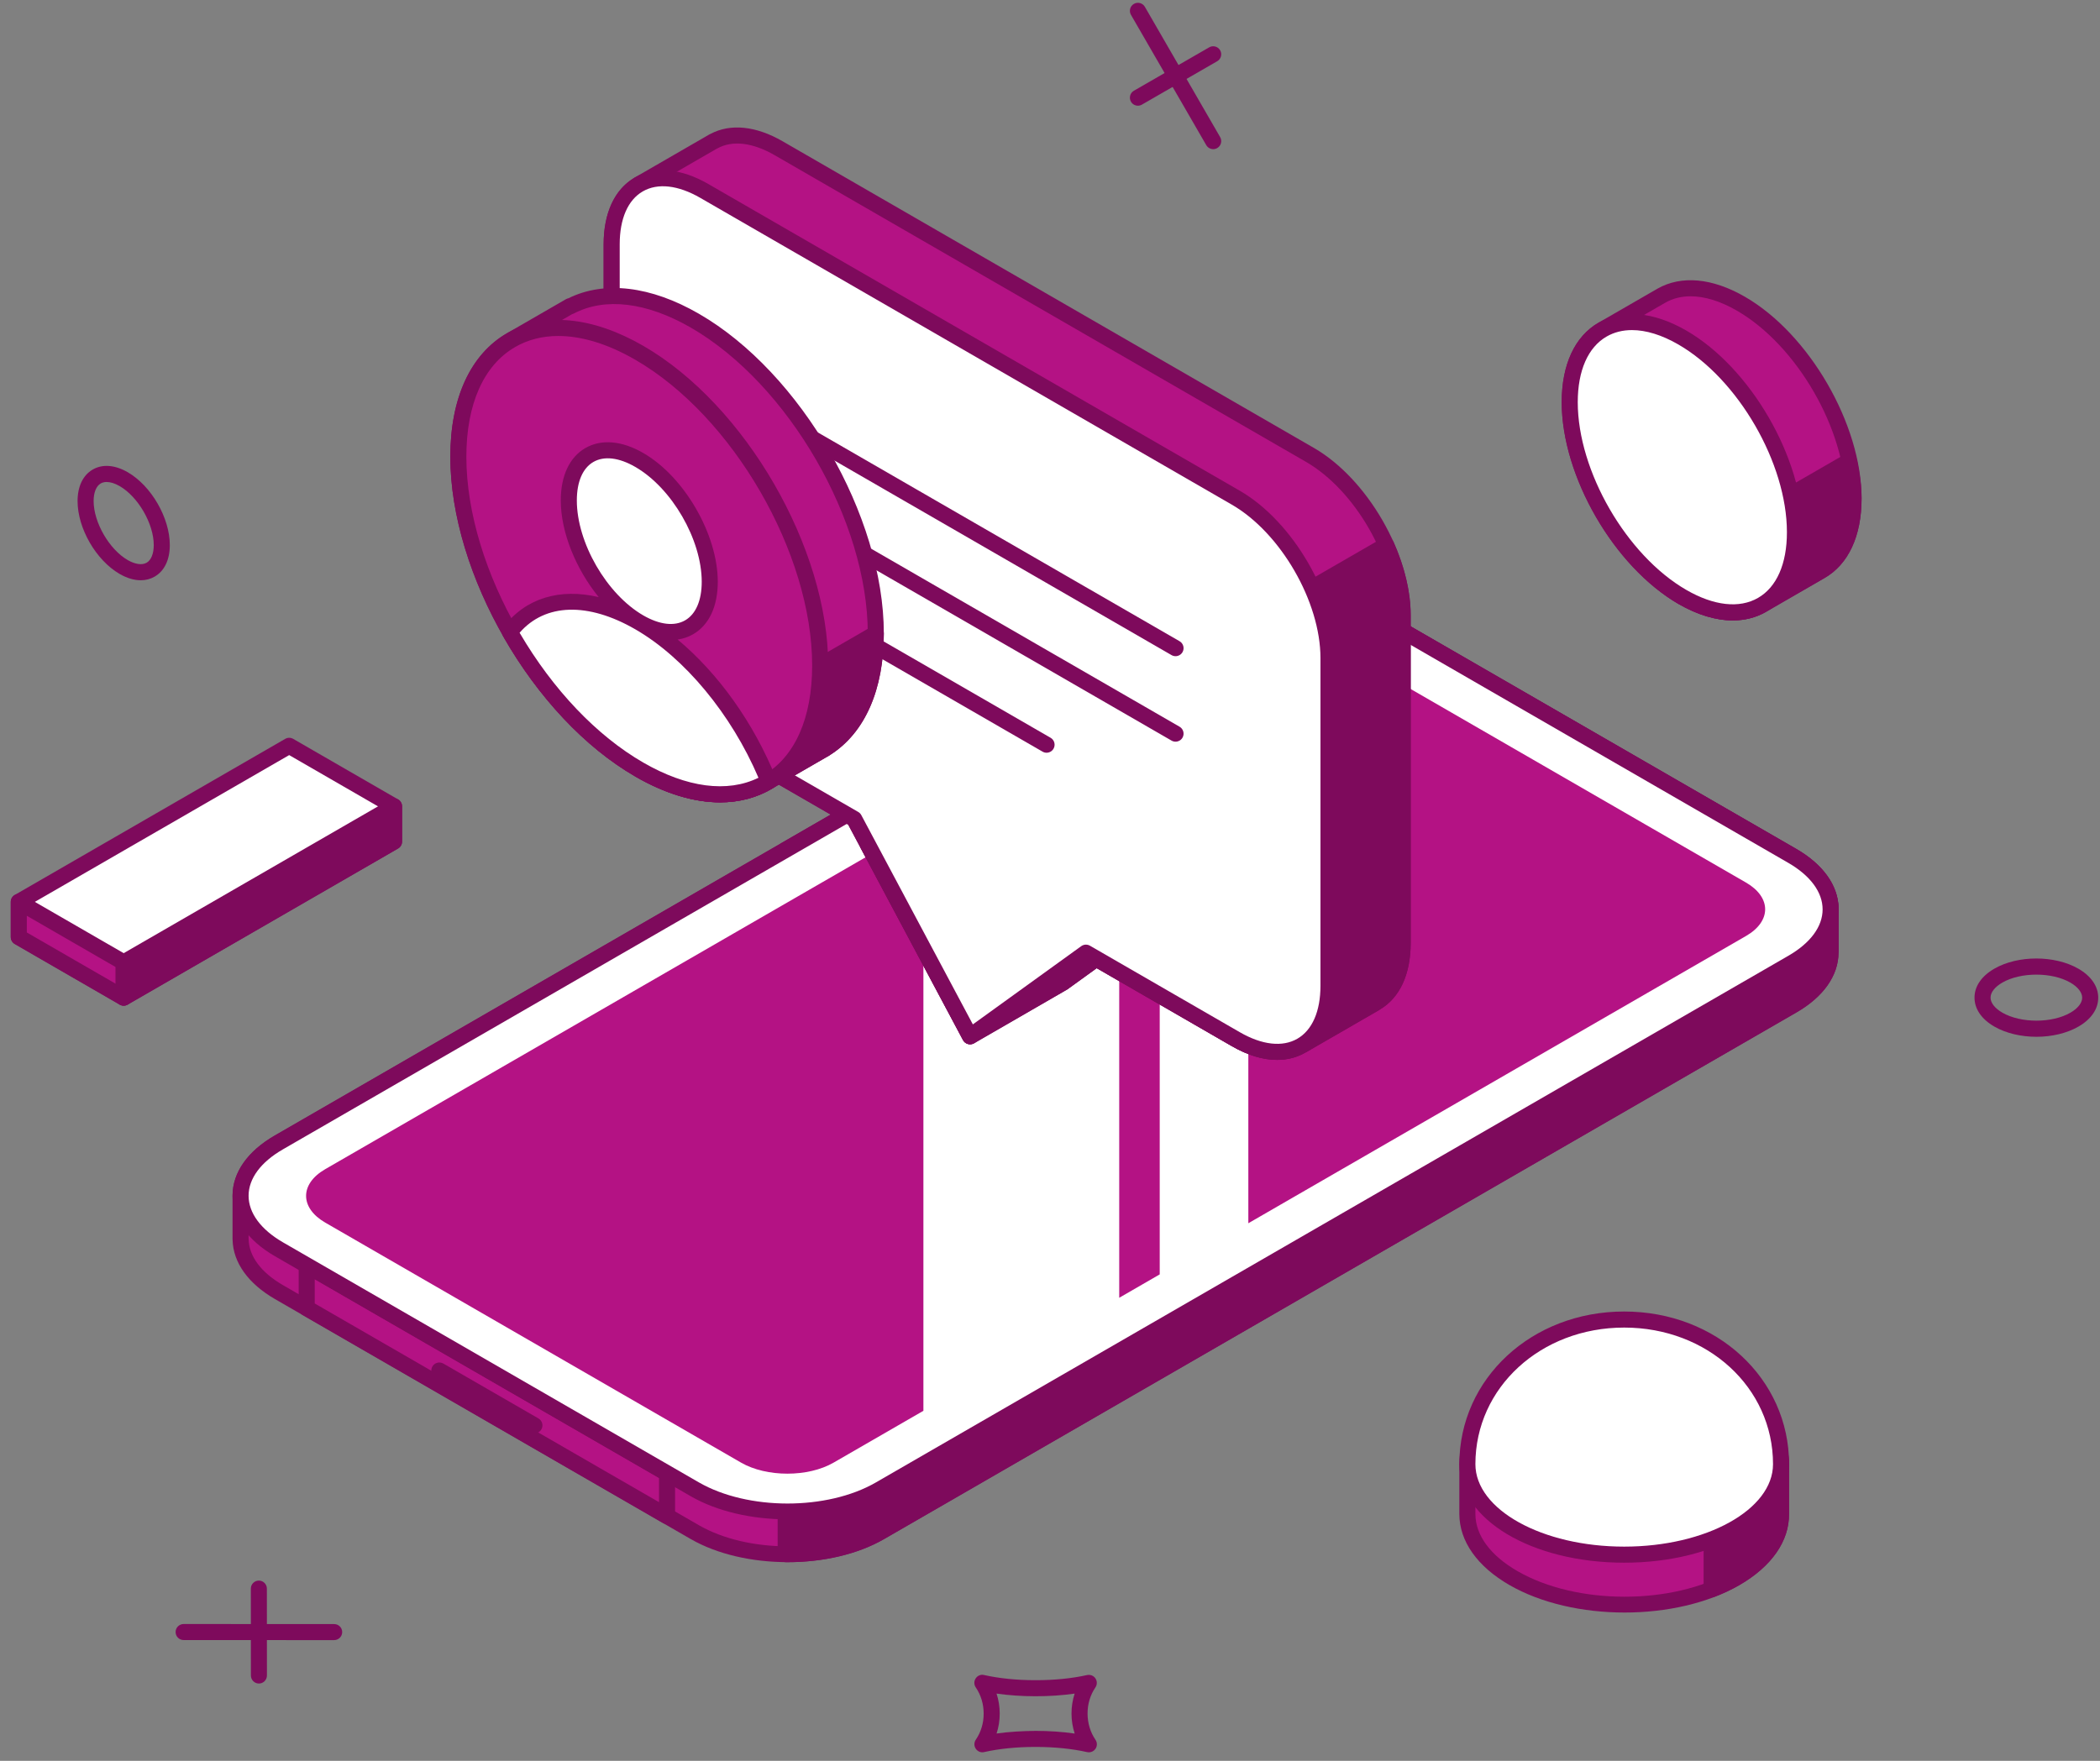
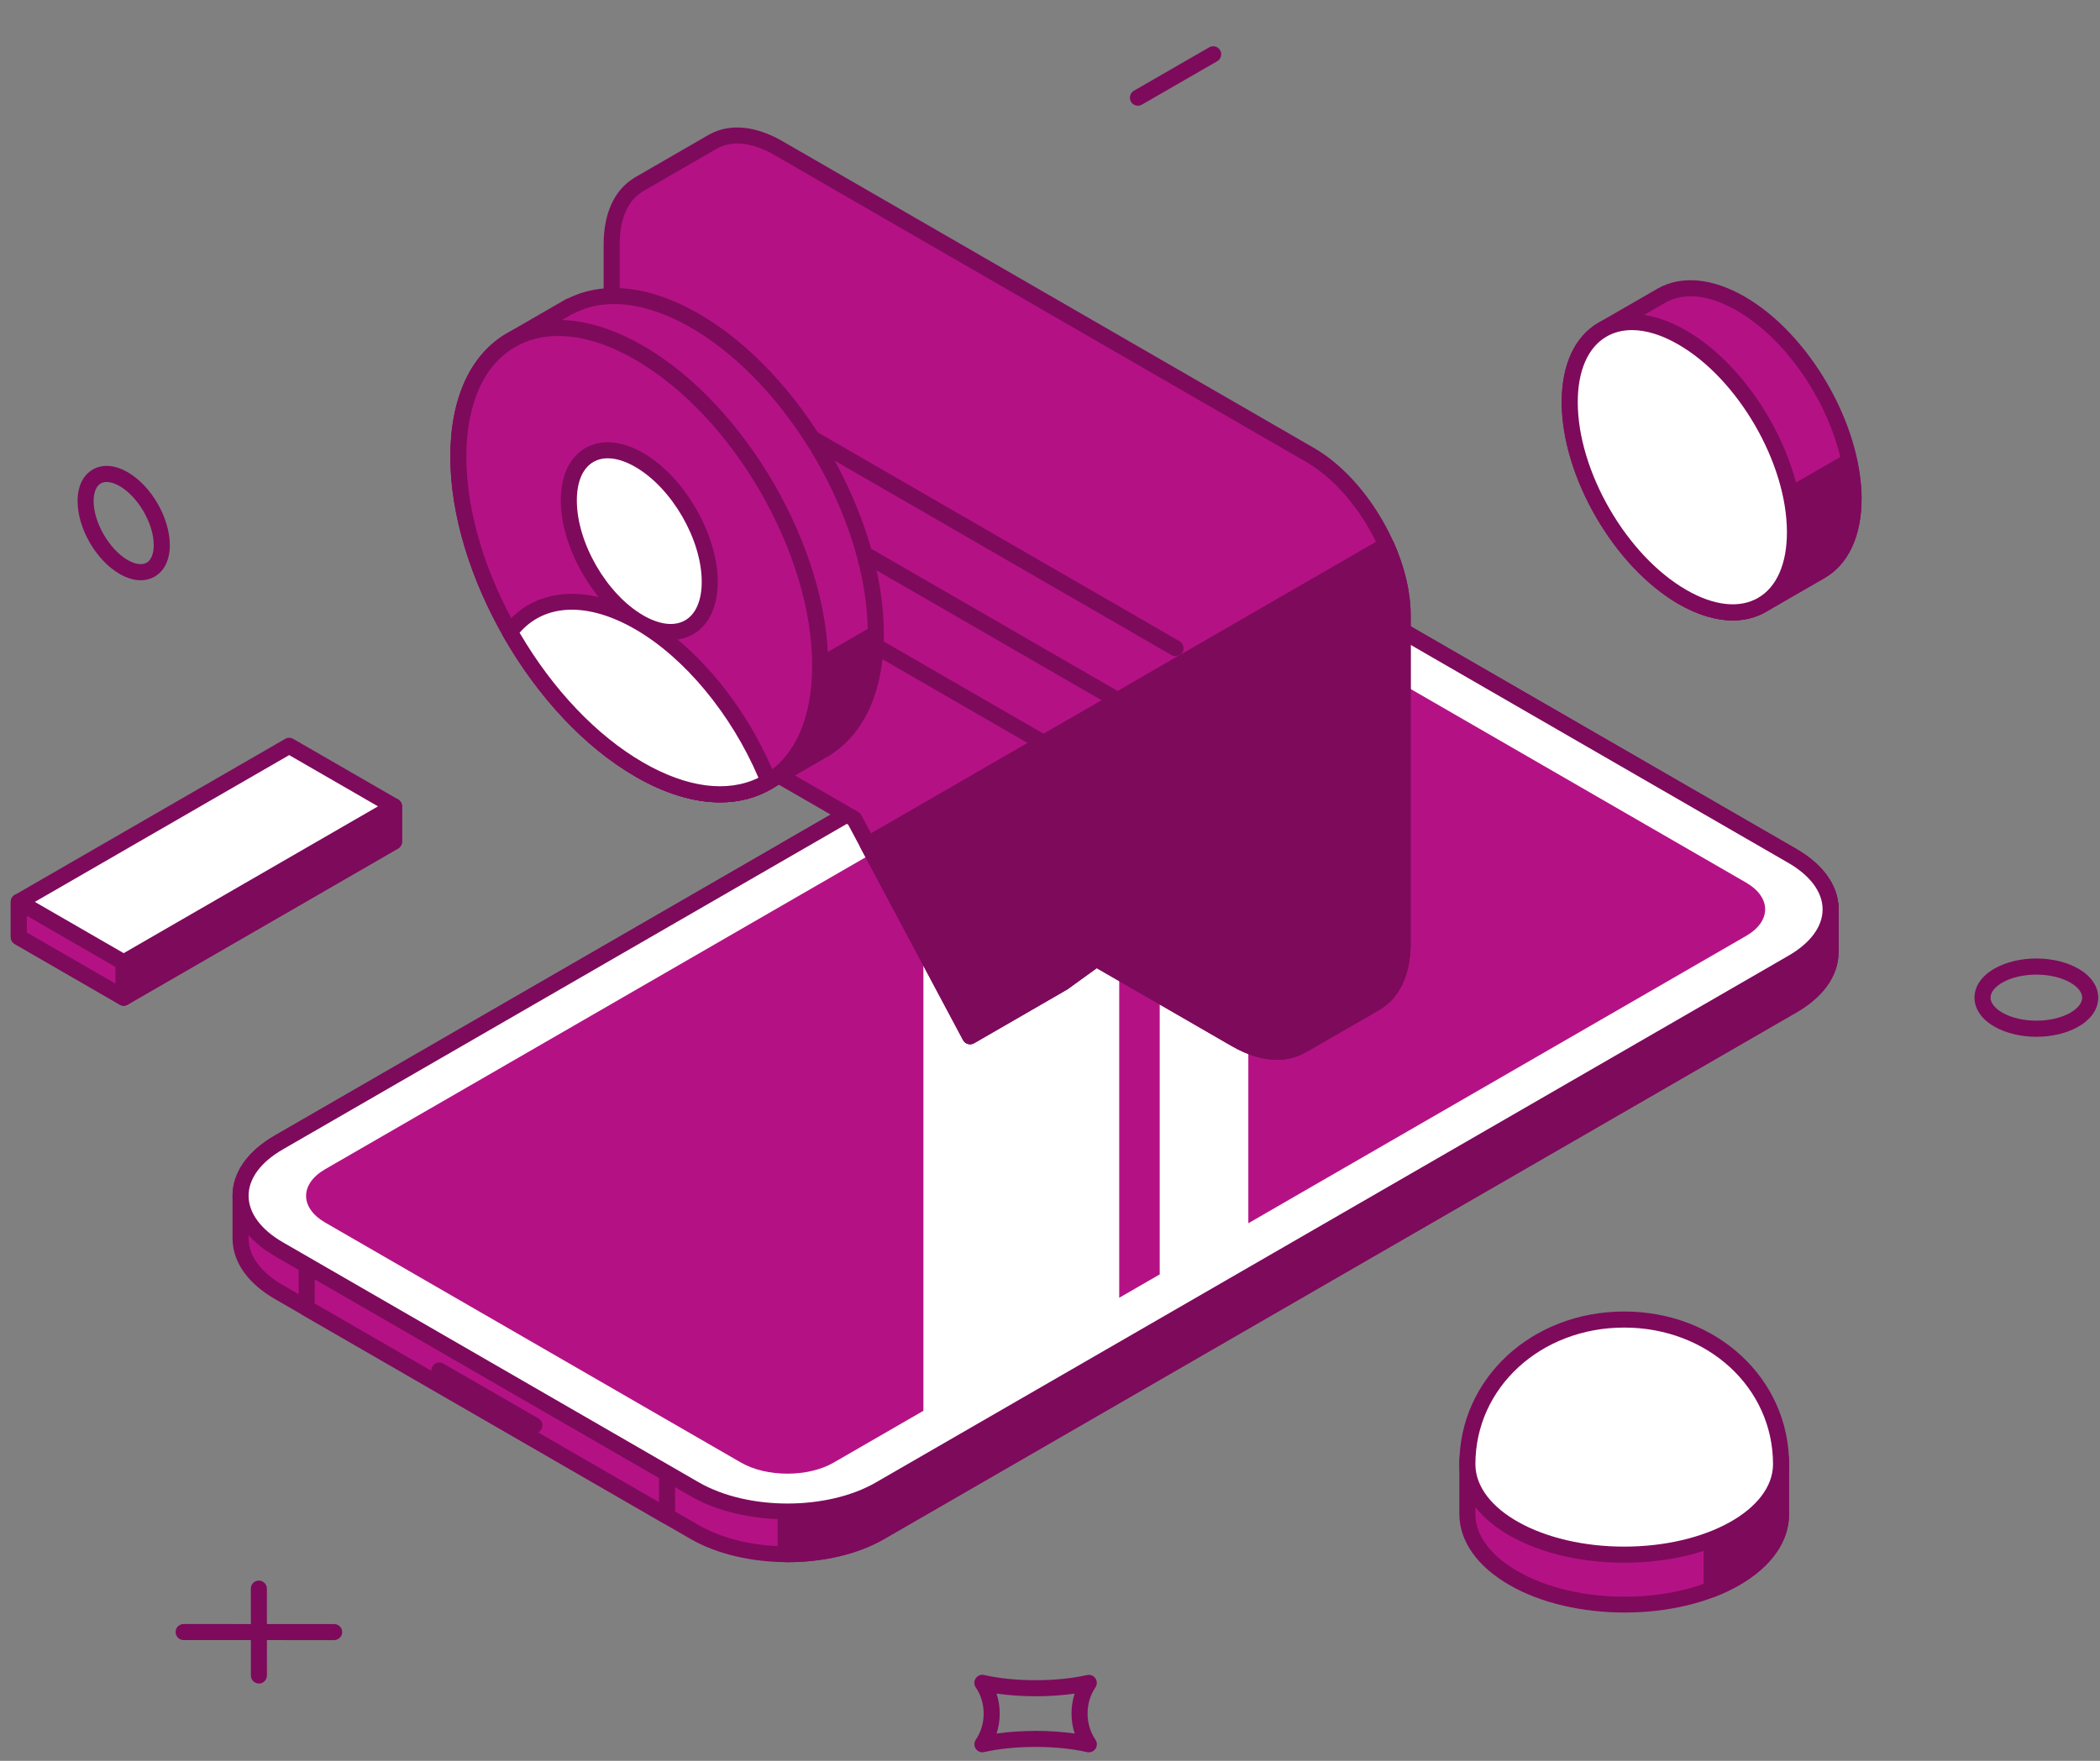
<svg xmlns="http://www.w3.org/2000/svg" width="186" height="156" viewBox="0 0 186 156" fill="none">
  <rect x="0" y="0" width="186" height="156" fill="#808080" stroke="none" />
  <g clip-path="url(#clip0_3060_4800)">
    <path d="M180.37 91.855C179.028 91.855 177.686 91.552 176.64 90.949C175.508 90.296 174.885 89.385 174.885 88.384C174.885 87.382 175.507 86.475 176.636 85.824C178.725 84.616 181.999 84.617 184.09 85.826C185.221 86.479 185.843 87.391 185.843 88.391C185.843 89.392 185.222 90.3 184.094 90.95C183.05 91.553 181.709 91.855 180.369 91.855H180.37ZM180.361 86.347C179.262 86.347 178.164 86.583 177.347 87.055C176.686 87.436 176.306 87.92 176.306 88.383C176.306 88.846 176.687 89.333 177.351 89.717C178.988 90.662 181.751 90.662 183.383 89.718C184.043 89.337 184.421 88.853 184.421 88.39C184.421 87.927 184.042 87.44 183.379 87.056C182.561 86.583 181.46 86.347 180.36 86.347H180.361Z" fill="#7E0A5C" />
    <path d="M96.441 155.248C96.389 155.248 96.337 155.242 96.284 155.229C94.959 154.929 93.382 154.77 91.727 154.77H91.7C90.056 154.77 88.49 154.927 87.172 155.225C86.883 155.298 86.592 155.175 86.427 154.933C86.263 154.692 86.263 154.374 86.427 154.133C86.886 153.459 87.127 152.658 87.124 151.815C87.124 150.969 86.882 150.166 86.422 149.492C86.258 149.252 86.258 148.933 86.422 148.692C86.585 148.45 86.876 148.326 87.167 148.4C88.488 148.698 90.054 148.857 91.697 148.857C91.714 148.855 91.733 148.855 91.749 148.857C93.396 148.857 94.962 148.7 96.279 148.402C96.561 148.341 96.86 148.454 97.024 148.696C97.187 148.937 97.187 149.255 97.024 149.496C96.566 150.168 96.325 150.969 96.327 151.814C96.329 152.661 96.571 153.465 97.029 154.137C97.193 154.378 97.193 154.696 97.029 154.937C96.895 155.135 96.673 155.248 96.441 155.248ZM91.728 153.348C92.936 153.348 94.108 153.43 95.187 153.585C95.002 153.022 94.906 152.428 94.905 151.817C94.905 151.205 94.998 150.608 95.183 150.046C94.114 150.199 92.951 150.279 91.751 150.279H91.695C90.499 150.279 89.336 150.199 88.265 150.044C88.451 150.607 88.546 151.203 88.546 151.814C88.548 152.423 88.453 153.019 88.268 153.582C89.347 153.426 90.556 153.359 91.728 153.348Z" fill="#7E0A5C" />
    <path d="M22.933 149.153C22.541 149.153 22.222 148.834 22.222 148.442L22.217 140.744C22.217 140.352 22.534 140.033 22.927 140.033C23.319 140.033 23.638 140.352 23.638 140.744L23.643 148.442C23.643 148.834 23.326 149.153 22.933 149.153Z" fill="#7E0A5C" />
    <path d="M29.597 145.307L16.264 145.303C15.871 145.303 15.553 144.984 15.553 144.592C15.553 144.2 15.871 143.881 16.264 143.881L29.597 143.885C29.989 143.885 30.308 144.203 30.308 144.596C30.308 144.988 29.989 145.307 29.597 145.307Z" fill="#7E0A5C" />
    <path d="M12.464 51.409C11.878 51.409 11.245 51.222 10.6 50.851C8.509 49.644 6.871 46.809 6.871 44.398C6.871 43.095 7.346 42.101 8.211 41.6C9.077 41.098 10.178 41.182 11.311 41.836C13.402 43.044 15.04 45.88 15.04 48.291C15.04 49.593 14.564 50.586 13.698 51.086C13.325 51.302 12.909 51.409 12.464 51.409H12.464ZM9.446 42.702C9.249 42.702 9.071 42.745 8.923 42.831C8.521 43.062 8.292 43.633 8.293 44.396C8.293 46.282 9.675 48.674 11.311 49.619C11.972 50 12.583 50.085 12.987 49.854C13.387 49.623 13.618 49.053 13.618 48.291C13.618 46.406 12.236 44.012 10.599 43.067C10.181 42.825 9.784 42.702 9.446 42.702Z" fill="#7E0A5C" />
    <path d="M100.788 9.365C100.542 9.365 100.303 9.237 100.171 9.009C99.975 8.668 100.092 8.233 100.432 8.038L107.099 4.194C107.439 3.997 107.873 4.115 108.07 4.454C108.266 4.795 108.149 5.23 107.81 5.425L101.142 9.269C101.03 9.334 100.908 9.365 100.788 9.365Z" fill="#7E0A5C" />
-     <path d="M107.457 13.214C107.211 13.214 106.972 13.086 106.84 12.859L100.171 1.315C99.975 0.975 100.092 0.54 100.432 0.344C100.773 0.146 101.206 0.265 101.403 0.604L108.071 12.148C108.268 12.488 108.151 12.923 107.811 13.119C107.699 13.184 107.577 13.214 107.457 13.214Z" fill="#7E0A5C" />
    <path d="M162.14 80.531H162.135C162.12 78.828 160.989 77.124 158.733 75.823L121.913 54.565C117.381 51.948 110.04 51.944 105.515 54.554L24.693 101.216C22.444 102.514 21.32 104.216 21.31 105.919H21.307V109.771H21.31C21.327 111.474 22.458 113.176 24.714 114.478L61.532 135.735C66.066 138.354 73.407 138.359 77.932 135.746L158.753 89.084C161.042 87.764 162.161 86.026 162.131 84.294H162.14V80.531Z" fill="#B41284" />
    <path d="M69.75 138.399C66.646 138.399 63.542 137.716 61.176 136.351L24.358 115.094C21.986 113.724 20.654 111.866 20.601 109.856C20.598 109.828 20.596 109.8 20.596 109.771V105.951C20.596 105.925 20.598 105.899 20.599 105.873C20.629 103.847 21.954 101.975 24.338 100.601L105.159 53.938C109.872 51.219 117.546 51.224 122.269 53.949L159.088 75.207C161.455 76.573 162.785 78.424 162.844 80.429C162.848 80.463 162.851 80.497 162.851 80.531V84.293C162.851 84.332 162.848 84.369 162.842 84.406C162.824 86.443 161.503 88.318 159.109 89.699L78.288 136.363C75.936 137.719 72.843 138.399 69.749 138.399H69.75ZM22.018 109.699C22.02 109.72 22.022 109.742 22.022 109.763C22.037 111.28 23.119 112.736 25.07 113.862L61.888 135.119C66.219 137.621 73.256 137.625 77.578 135.13L158.399 88.468C160.373 87.329 161.448 85.851 161.421 84.306C161.421 84.263 161.424 84.22 161.43 84.179V80.62C161.427 80.593 161.425 80.565 161.425 80.537C161.412 79.02 160.33 77.564 158.379 76.438L121.559 55.181C117.229 52.681 110.192 52.678 105.871 55.169L25.05 101.832C23.106 102.954 22.03 104.406 22.022 105.923C22.022 105.946 22.021 105.969 22.018 105.992V109.699Z" fill="#7E0A5C" />
    <path d="M59.081 130.525L27.166 112.101V115.893L59.081 134.318V130.525Z" fill="#B41284" />
    <path d="M59.081 135.029C58.958 135.029 58.836 134.997 58.725 134.934L26.811 116.509C26.59 116.381 26.455 116.146 26.455 115.893V112.1C26.455 111.847 26.59 111.612 26.811 111.485C27.031 111.357 27.301 111.357 27.521 111.485L59.436 129.908C59.657 130.036 59.792 130.271 59.792 130.525V134.317C59.792 134.57 59.657 134.806 59.436 134.933C59.326 134.996 59.204 135.028 59.081 135.028V135.029ZM27.877 115.482L58.37 133.086V130.937L27.877 113.332V115.482Z" fill="#7E0A5C" />
    <path d="M162.137 80.531C162.123 78.828 160.991 77.124 158.736 75.823L121.916 54.565C117.383 51.948 110.042 51.944 105.517 54.554L69.588 75.299V137.694C72.606 137.718 75.635 137.073 77.935 135.746L158.756 89.084C161.044 87.764 162.163 86.026 162.134 84.294H162.143V80.531H162.137Z" fill="#7E0A5C" />
    <path d="M69.754 138.404H69.582C69.192 138.401 68.877 138.084 68.877 137.694V75.299C68.877 75.045 69.012 74.81 69.232 74.683L105.162 53.938C109.875 51.219 117.549 51.224 122.271 53.949L159.091 75.207C161.458 76.572 162.788 78.424 162.846 80.428C162.851 80.462 162.854 80.496 162.854 80.531V84.293C162.854 84.332 162.851 84.369 162.844 84.406C162.827 86.443 161.506 88.318 159.111 89.699L78.29 136.363C76.004 137.682 72.978 138.404 69.754 138.404ZM70.299 75.709V136.975C73.069 136.901 75.632 136.255 77.579 135.13L158.4 88.468C160.375 87.329 161.449 85.851 161.422 84.306C161.422 84.263 161.425 84.22 161.431 84.179V80.62C161.427 80.592 161.425 80.565 161.425 80.537C161.412 79.02 160.33 77.564 158.379 76.438L121.56 55.181C117.23 52.681 110.192 52.678 105.872 55.169L70.298 75.709H70.299Z" fill="#7E0A5C" />
    <path d="M77.935 131.954C73.409 134.566 66.069 134.561 61.534 131.943L24.716 110.685C20.182 108.067 20.171 103.829 24.696 101.216L105.517 54.554C110.042 51.944 117.383 51.949 121.916 54.565L158.736 75.822C163.27 78.44 163.279 82.68 158.756 85.291L77.935 131.954Z" fill="white" />
    <path d="M69.751 134.607C66.647 134.607 63.543 133.924 61.177 132.559L24.359 111.301C21.933 109.9 20.596 107.996 20.596 105.94C20.596 103.884 21.925 101.994 24.339 100.601L105.16 53.938C109.873 51.219 117.547 51.224 122.27 53.949L159.089 75.207C161.515 76.607 162.852 78.512 162.852 80.568C162.852 82.624 161.523 84.515 159.11 85.907L78.289 132.57C75.937 133.927 72.844 134.607 69.75 134.607H69.751ZM113.699 53.303C110.862 53.303 108.028 53.925 105.872 55.169L25.051 101.832C23.096 102.96 22.018 104.419 22.018 105.94C22.018 107.461 23.102 108.933 25.071 110.07L61.889 131.326C66.22 133.827 73.257 133.835 77.579 131.337L158.4 84.676C160.354 83.547 161.431 82.09 161.431 80.568C161.431 79.046 160.348 77.574 158.379 76.438L121.56 55.181C119.392 53.929 116.544 53.303 113.699 53.303Z" fill="#7E0A5C" />
    <path d="M47.334 126.994C47.214 126.994 47.092 126.962 46.98 126.899L38.557 122.037C38.217 121.841 38.1 121.406 38.297 121.065C38.493 120.726 38.927 120.612 39.267 120.804L47.69 125.666C48.03 125.863 48.147 126.298 47.95 126.638C47.819 126.866 47.58 126.994 47.334 126.994Z" fill="#7E0A5C" />
    <path d="M99.131 62.982L102.718 60.912V112.905L99.131 114.977V62.982ZM154.641 78.188L117.823 56.931C115.851 55.792 112.811 55.644 110.567 56.485V108.374L154.652 82.921C156.91 81.618 156.906 79.493 154.641 78.188ZM81.786 72.995L28.801 103.586C26.544 104.891 26.548 107.014 28.812 108.32L65.63 129.578C67.895 130.885 71.571 130.889 73.831 129.583L81.787 124.99V72.995H81.786Z" fill="#B41284" />
    <path d="M156.054 53.595H156.052C154.249 54.626 151.758 54.472 149.009 52.884C143.497 49.703 139.033 41.978 139.033 35.631C139.033 32.455 140.153 30.225 141.963 29.19L147.158 26.19H147.16C148.963 25.165 151.45 25.32 154.194 26.907C159.704 30.088 164.172 37.808 164.172 44.155C164.172 47.329 163.055 49.556 161.248 50.595H161.25L156.054 53.595Z" fill="#B41284" />
    <path d="M153.473 54.964C151.979 54.964 150.338 54.473 148.654 53.499C142.957 50.212 138.322 42.196 138.322 35.632C138.322 32.292 139.489 29.785 141.61 28.573L146.803 25.575C148.92 24.371 151.669 24.626 154.549 26.291C160.247 29.581 164.883 37.595 164.883 44.155C164.883 47.49 163.718 49.995 161.602 51.211L156.41 54.21C156.41 54.21 156.408 54.211 156.407 54.212C155.527 54.715 154.537 54.964 153.472 54.964H153.473ZM149.737 26.25C148.92 26.25 148.17 26.435 147.513 26.809L142.319 29.806C140.658 30.755 139.745 32.825 139.745 35.632C139.745 41.743 144.061 49.207 149.366 52.268C151.793 53.672 154.043 53.924 155.701 52.977L160.895 49.979C162.55 49.027 163.462 46.958 163.462 44.155C163.462 38.047 159.145 30.585 153.839 27.522C152.378 26.677 150.979 26.25 149.737 26.25Z" fill="#7E0A5C" />
    <path d="M156.053 53.595C154.25 54.626 151.759 54.472 149.01 52.884C148.09 52.352 147.216 51.66 146.369 50.905L163.768 40.86C164.003 41.978 164.169 43.087 164.171 44.155C164.171 47.329 163.055 49.556 161.247 50.595H161.249L156.054 53.595H156.052H156.053Z" fill="#7E0A5C" />
    <path d="M153.472 54.965C151.979 54.965 150.339 54.473 148.654 53.499C147.794 53.002 146.917 52.346 145.896 51.435C145.726 51.283 145.639 51.059 145.662 50.832C145.685 50.605 145.816 50.403 146.014 50.289L163.412 40.245C163.609 40.13 163.849 40.116 164.057 40.211C164.266 40.304 164.416 40.491 164.464 40.714C164.747 42.064 164.88 43.157 164.882 44.155C164.882 47.491 163.718 49.996 161.602 51.212L156.409 54.211C156.409 54.211 156.405 54.212 156.404 54.213C155.526 54.716 154.536 54.965 153.47 54.965L153.472 54.965ZM147.594 51.018C148.228 51.538 148.803 51.943 149.364 52.267C151.791 53.67 154.041 53.92 155.697 52.977L160.894 49.978C162.549 49.026 163.46 46.957 163.46 44.154C163.459 43.503 163.394 42.796 163.257 41.975L147.594 51.018Z" fill="#7E0A5C" />
    <path d="M158.982 47.151C158.984 53.498 154.518 56.064 149.009 52.883C143.497 49.702 139.033 41.977 139.033 35.631C139.031 29.286 143.499 26.721 149.008 29.902C154.516 33.083 158.982 40.804 158.982 47.151Z" fill="white" />
    <path d="M153.474 54.965C151.981 54.965 150.34 54.473 148.654 53.499C142.957 50.212 138.322 42.196 138.322 35.632C138.321 32.304 139.481 29.802 141.589 28.585C143.703 27.365 146.461 27.612 149.363 29.288C155.059 32.577 159.693 40.591 159.693 47.152C159.693 50.481 158.534 52.985 156.425 54.201C155.542 54.711 154.545 54.965 153.473 54.965H153.474ZM144.546 29.244C143.719 29.244 142.961 29.434 142.3 29.816C140.651 30.767 139.744 32.834 139.744 35.631C139.744 41.742 144.06 49.206 149.365 52.267C151.804 53.674 154.058 53.925 155.714 52.969C157.363 52.018 158.272 49.95 158.27 47.151C158.27 41.042 153.955 33.58 148.651 30.518C147.186 29.672 145.787 29.244 144.545 29.244H144.546Z" fill="#7E0A5C" />
    <path d="M10.955 88.386L1.664 83.021V79.903L25.614 66.077L34.903 71.439V74.56L10.955 88.386Z" fill="white" />
    <path d="M10.955 89.097C10.832 89.097 10.71 89.066 10.6 89.002L1.309 83.636C1.088 83.509 0.953 83.274 0.953 83.021V79.902C0.953 79.649 1.088 79.414 1.309 79.287L25.259 65.461C25.479 65.333 25.749 65.333 25.97 65.461L35.259 70.823C35.479 70.95 35.614 71.185 35.614 71.439V74.559C35.614 74.812 35.479 75.047 35.259 75.174L11.311 89.002C11.2 89.066 11.078 89.097 10.955 89.097ZM2.375 82.611L10.955 87.565L34.192 74.149V71.85L25.613 66.898L2.375 80.313V82.611Z" fill="#7E0A5C" />
    <path d="M10.955 88.386L1.664 83.02V79.903L10.955 85.267V88.386Z" fill="#B41284" />
    <path d="M10.955 89.097C10.832 89.097 10.71 89.066 10.6 89.002L1.309 83.636C1.088 83.509 0.953 83.274 0.953 83.021V79.902C0.953 79.649 1.088 79.413 1.309 79.287C1.529 79.159 1.799 79.159 2.019 79.287L11.311 84.651C11.531 84.777 11.666 85.013 11.666 85.266V88.386C11.666 88.64 11.531 88.875 11.311 89.002C11.2 89.066 11.078 89.097 10.955 89.097ZM2.375 82.611L10.244 87.155V85.677L2.375 81.134V82.611Z" fill="#7E0A5C" />
    <path d="M10.955 85.267L34.902 71.439V74.56L10.955 88.386V85.267Z" fill="#7E0A5C" />
    <path d="M10.955 89.097C10.832 89.097 10.71 89.066 10.6 89.002C10.379 88.875 10.244 88.64 10.244 88.386V85.266C10.244 85.013 10.379 84.778 10.6 84.651L34.548 70.823C34.768 70.695 35.038 70.695 35.259 70.823C35.479 70.95 35.614 71.185 35.614 71.439V74.559C35.614 74.812 35.479 75.048 35.259 75.174L11.31 89.002C11.2 89.066 11.078 89.097 10.955 89.097ZM11.666 85.676V87.154L34.191 74.149V72.671L11.666 85.676Z" fill="#7E0A5C" />
    <path d="M157.746 129.766C157.761 127.702 156.404 125.63 153.671 124.053C148.238 120.916 139.441 120.91 134.024 124.04C131.319 125.6 129.969 127.649 129.967 129.696V134.145C129.976 136.196 131.335 138.245 134.048 139.809C139.48 142.946 148.273 142.954 153.693 139.824C156.418 138.249 157.768 136.182 157.746 134.116V129.766Z" fill="#B41284" />
    <path d="M143.893 142.863C140.201 142.863 136.507 142.05 133.692 140.427C130.842 138.783 129.267 136.553 129.256 134.15V129.697C129.258 127.292 130.825 125.064 133.668 123.424C139.274 120.187 148.406 120.193 154.026 123.437C156.9 125.096 158.473 127.346 158.457 129.769V134.117C158.483 136.533 156.918 138.783 154.048 140.44C151.25 142.056 147.574 142.863 143.893 142.863ZM143.826 122.401C140.402 122.401 136.983 123.153 134.379 124.656C131.995 126.032 130.679 127.823 130.678 129.696V134.145C130.686 136.019 132.009 137.814 134.403 139.193C139.63 142.213 148.123 142.22 153.337 139.208C155.741 137.819 157.055 136.011 157.035 134.123V129.761C157.049 127.869 155.728 126.061 153.315 124.669C150.697 123.157 147.26 122.401 143.826 122.401Z" fill="#7E0A5C" />
    <path d="M153.671 124.053C153.027 123.681 152.329 123.36 151.602 123.077V140.809C152.338 140.524 153.042 140.198 153.694 139.824C156.419 138.249 157.77 136.182 157.748 134.116V129.766C157.762 127.702 156.405 125.63 153.672 124.053H153.671Z" fill="#7E0A5C" />
    <path d="M151.601 141.52C151.46 141.52 151.32 141.477 151.2 141.396C151.006 141.262 150.891 141.044 150.891 140.809V123.077C150.891 122.842 151.006 122.624 151.201 122.49C151.394 122.359 151.641 122.333 151.86 122.414C152.679 122.735 153.388 123.068 154.027 123.436C156.902 125.097 158.475 127.347 158.457 129.772V134.116C158.483 136.532 156.918 138.782 154.049 140.439C153.393 140.816 152.657 141.162 151.858 141.472C151.775 141.503 151.688 141.52 151.601 141.52ZM152.312 124.151V139.737C152.676 139.569 153.02 139.391 153.34 139.208C155.742 137.819 157.056 136.012 157.036 134.123V129.766C157.05 127.869 155.729 126.061 153.316 124.669C153.004 124.488 152.671 124.316 152.312 124.151Z" fill="#7E0A5C" />
    <path d="M143.857 116.906C136.187 116.906 129.967 122.535 129.967 129.717C129.967 134.146 136.186 137.737 143.857 137.737C151.529 137.737 157.749 134.146 157.749 129.717C157.749 122.536 151.53 116.906 143.857 116.906Z" fill="white" />
    <path d="M143.857 138.447C135.669 138.447 129.256 134.612 129.256 129.717C129.256 122.135 135.669 116.194 143.857 116.194C152.045 116.194 158.461 122.134 158.461 129.717C158.461 134.612 152.046 138.447 143.857 138.447ZM143.857 117.617C136.467 117.617 130.678 122.933 130.678 129.717C130.678 133.746 136.589 137.024 143.857 137.024C151.125 137.024 157.039 133.745 157.039 129.717C157.039 122.933 151.249 117.617 143.857 117.617Z" fill="#7E0A5C" />
    <path d="M116.026 40.302L68.956 13.127C66.71 11.831 64.679 11.702 63.194 12.529L63.19 12.524L56.521 16.375L56.527 16.384C55.077 17.256 54.178 19.067 54.178 21.646V50.682C54.178 55.911 57.855 62.272 62.388 64.891L75.661 72.552L85.924 91.812L94.134 87.072L97.101 84.93L109.46 92.066C111.779 93.406 113.864 93.491 115.357 92.567L115.368 92.584L121.781 88.881L121.777 88.871C123.292 88.029 124.237 86.189 124.237 83.544V54.509C124.237 49.281 120.561 42.921 116.027 40.302H116.026Z" fill="#B41284" />
    <path d="M113.104 93.897C111.861 93.897 110.502 93.489 109.102 92.681L97.142 85.776L94.549 87.649L86.278 92.428C86.109 92.523 85.91 92.548 85.727 92.495C85.541 92.442 85.385 92.317 85.295 92.146L75.128 73.066L62.03 65.506C57.307 62.778 53.465 56.128 53.465 50.682V21.647C53.465 18.964 54.381 16.908 56.05 15.843C56.085 15.812 56.123 15.784 56.165 15.76L62.834 11.908C62.868 11.889 62.903 11.872 62.939 11.858C64.702 10.925 66.96 11.155 69.31 12.512L116.38 39.687C121.103 42.413 124.946 49.063 124.946 54.509V83.546C124.946 86.312 123.983 88.396 122.229 89.431C122.2 89.456 122.168 89.478 122.135 89.497L115.721 93.201C115.674 93.228 115.624 93.25 115.573 93.265C114.83 93.687 113.998 93.897 113.104 93.897V93.897ZM97.099 84.218C97.221 84.218 97.344 84.25 97.454 84.314L109.813 91.449C111.813 92.604 113.647 92.784 114.981 91.962C115.036 91.928 115.094 91.902 115.155 91.884L121.325 88.322C121.357 88.295 121.392 88.271 121.43 88.249C122.78 87.499 123.523 85.827 123.523 83.544V54.507C123.523 49.514 119.999 43.417 115.669 40.916L68.599 13.741C66.658 12.622 64.862 12.411 63.539 13.149C63.513 13.162 63.487 13.175 63.461 13.187L56.982 16.928C56.954 16.951 56.924 16.972 56.892 16.992C55.599 17.769 54.888 19.421 54.888 21.645V50.68C54.888 55.674 58.411 61.772 62.741 64.273L76.015 71.935C76.13 72.001 76.225 72.099 76.287 72.216L86.204 90.827L93.777 86.455L96.682 84.352C96.806 84.263 96.953 84.218 97.099 84.218V84.218Z" fill="#7E0A5C" />
    <path d="M94.134 87.072L97.101 84.93L109.459 92.066C111.779 93.406 113.864 93.491 115.356 92.567L115.368 92.584L121.781 88.881L121.777 88.871C123.292 88.029 124.237 86.189 124.237 83.545V54.509C124.237 52.512 123.694 50.352 122.78 48.298L76.863 74.808L85.925 91.812L94.135 87.072H94.134Z" fill="#7E0A5C" />
    <path d="M113.105 93.897C111.862 93.897 110.502 93.489 109.103 92.681L97.143 85.776L94.55 87.649C94.53 87.663 94.51 87.675 94.489 87.688L86.278 92.428C86.11 92.523 85.911 92.548 85.728 92.495C85.542 92.442 85.386 92.317 85.296 92.146L76.234 75.142C76.054 74.804 76.174 74.384 76.506 74.192L122.422 47.682C122.597 47.582 122.807 47.558 122.997 47.622C123.189 47.684 123.345 47.825 123.428 48.009C124.421 50.24 124.946 52.489 124.946 54.509V83.546C124.946 86.312 123.983 88.396 122.229 89.431C122.2 89.456 122.168 89.478 122.135 89.497L115.721 93.201C115.674 93.228 115.624 93.249 115.573 93.265C114.831 93.687 113.998 93.897 113.104 93.897L113.105 93.897ZM97.1 84.218C97.222 84.218 97.345 84.25 97.455 84.314L109.814 91.449C111.814 92.604 113.648 92.784 114.981 91.962C115.037 91.928 115.095 91.902 115.155 91.884L121.326 88.322C121.358 88.295 121.393 88.271 121.431 88.249C122.781 87.499 123.524 85.827 123.524 83.544V54.507C123.524 52.901 123.149 51.119 122.435 49.315L77.813 75.078L86.205 90.827L93.746 86.473L96.683 84.352C96.807 84.263 96.954 84.218 97.1 84.218V84.218Z" fill="#7E0A5C" />
-     <path d="M109.458 44.094L62.386 16.919C57.853 14.301 54.176 16.416 54.176 21.646V50.682C54.176 55.911 57.853 62.272 62.386 64.891L75.659 72.552L85.922 91.812L96.183 84.403L109.458 92.066C113.992 94.683 117.666 92.566 117.668 87.337V58.301C117.666 53.073 113.992 46.713 109.458 44.094Z" fill="white" />
-     <path d="M113.128 93.903C111.878 93.903 110.507 93.493 109.101 92.681L96.227 85.249L86.339 92.389C86.172 92.508 85.962 92.551 85.761 92.504C85.561 92.458 85.392 92.328 85.295 92.146L75.128 73.066L62.03 65.506C57.307 62.778 53.465 56.128 53.465 50.682V21.647C53.465 18.855 54.443 16.753 56.221 15.726C58 14.7 60.317 14.903 62.741 16.304L109.813 43.479C114.533 46.205 118.377 52.854 118.378 58.301V87.338C118.378 90.131 117.398 92.233 115.619 93.259C114.873 93.69 114.032 93.904 113.129 93.904L113.128 93.903ZM96.183 83.691C96.306 83.691 96.429 83.722 96.539 83.786L109.813 91.449C111.777 92.585 113.589 92.788 114.909 92.026C116.228 91.264 116.955 89.599 116.956 87.336V58.3C116.954 53.305 113.43 47.208 109.102 44.708L62.03 17.533C60.064 16.398 58.256 16.191 56.932 16.957C55.614 17.717 54.888 19.383 54.888 21.645V50.68C54.888 55.674 58.411 61.772 62.741 64.273L76.015 71.935C76.13 72.001 76.225 72.099 76.287 72.216L86.167 90.757L95.768 83.824C95.892 83.735 96.038 83.69 96.184 83.69L96.183 83.691Z" fill="#7E0A5C" />
    <path d="M92.695 66.689C92.575 66.689 92.453 66.658 92.341 66.593L67.367 52.175C67.027 51.979 66.911 51.544 67.107 51.204C67.303 50.864 67.737 50.748 68.078 50.944L93.052 65.362C93.391 65.558 93.508 65.993 93.312 66.333C93.18 66.561 92.942 66.689 92.695 66.689ZM104.119 65.709C103.999 65.709 103.877 65.679 103.765 65.614L67.367 44.601C67.027 44.404 66.911 43.969 67.107 43.63C67.303 43.29 67.737 43.171 68.078 43.37L104.476 64.383C104.815 64.579 104.932 65.014 104.736 65.354C104.604 65.582 104.365 65.709 104.119 65.709ZM104.119 58.135C103.999 58.135 103.877 58.104 103.765 58.04L67.367 37.026C67.027 36.83 66.911 36.395 67.107 36.056C67.303 35.716 67.737 35.596 68.078 35.795L104.476 56.809C104.815 57.005 104.932 57.44 104.736 57.779C104.604 58.007 104.365 58.135 104.119 58.135Z" fill="#7E0A5C" />
    <path d="M61.546 28.412C57.256 25.935 53.367 25.643 50.49 27.146L50.477 27.124L50.215 27.275H50.213L45.3 30.112H45.302C42.393 31.777 40.594 35.358 40.594 40.462C40.594 50.657 47.766 63.066 56.621 68.176C61.135 70.782 65.207 70.975 68.118 69.194L72.697 66.551C72.816 66.488 72.931 66.421 73.046 66.351L73.105 66.317L73.103 66.31C75.864 64.588 77.569 61.081 77.569 56.123C77.571 45.928 70.396 33.523 61.546 28.413V28.412Z" fill="#B41284" />
    <path d="M63.777 71.084C61.462 71.084 58.908 70.317 56.267 68.791C47.233 63.578 39.885 50.87 39.885 40.462C39.885 35.26 41.684 31.365 44.952 29.495L50.126 26.507C50.194 26.468 50.265 26.441 50.339 26.427C53.536 24.848 57.633 25.332 61.903 27.797C70.936 33.012 78.284 45.719 78.282 56.122C78.282 61.102 76.608 64.91 73.567 66.858C73.532 66.888 73.495 66.913 73.456 66.936C73.292 67.034 73.164 67.108 73.032 67.177L68.476 69.809C67.085 70.66 65.496 71.083 63.777 71.083V71.084ZM50.67 27.834L45.658 30.728C42.85 32.335 41.306 35.792 41.306 40.462C41.306 50.417 48.337 62.573 56.978 67.561C61.107 69.944 64.933 70.31 67.749 68.588L72.344 65.935C72.468 65.868 72.568 65.811 72.667 65.75C72.686 65.735 72.707 65.72 72.729 65.707C75.393 64.045 76.86 60.642 76.86 56.123C76.862 46.172 69.834 34.018 61.192 29.028C57.28 26.771 53.597 26.324 50.822 27.777C50.773 27.802 50.722 27.822 50.67 27.835V27.834Z" fill="#7E0A5C" />
    <path d="M68.121 69.194L72.7 66.551C72.818 66.488 72.933 66.421 73.048 66.351L73.107 66.317L73.105 66.31C75.867 64.588 77.571 61.081 77.571 56.123L56.66 68.195C61.161 70.784 65.216 70.972 68.121 69.194Z" fill="#7E0A5C" />
    <path d="M63.777 71.081C61.471 71.081 58.931 70.321 56.306 68.811C56.085 68.684 55.949 68.449 55.949 68.195C55.949 67.942 56.084 67.706 56.305 67.579L77.216 55.507C77.436 55.379 77.707 55.379 77.927 55.507C78.147 55.634 78.282 55.869 78.282 56.123C78.282 61.103 76.609 64.911 73.567 66.859C73.533 66.888 73.496 66.914 73.456 66.936C73.292 67.035 73.165 67.109 73.033 67.178L68.485 69.805C67.088 70.657 65.497 71.081 63.777 71.081ZM58.123 68.17C61.812 69.992 65.197 70.148 67.75 68.587C67.755 68.583 67.76 68.58 67.766 68.578L72.344 65.934C72.469 65.868 72.569 65.81 72.668 65.749C72.687 65.734 72.707 65.719 72.73 65.706C75.14 64.202 76.572 61.27 76.822 57.376L58.123 68.17Z" fill="#7E0A5C" />
    <path d="M72.646 58.966C72.646 69.161 65.471 73.286 56.623 68.176C47.768 63.066 40.596 50.657 40.596 40.462C40.598 30.268 47.77 26.144 56.623 31.256C65.473 36.367 72.648 48.772 72.646 58.966Z" fill="#B41284" />
    <path d="M63.792 71.087C61.469 71.087 58.908 70.317 56.267 68.791C47.233 63.578 39.885 50.87 39.885 40.462C39.886 35.274 41.674 31.385 44.922 29.512C48.179 27.632 52.46 28.032 56.978 30.641C66.011 35.857 73.358 48.563 73.356 58.966C73.356 64.154 71.568 68.045 68.319 69.919C66.968 70.699 65.439 71.087 63.792 71.087ZM49.452 29.766C48.05 29.766 46.761 30.09 45.632 30.742C42.842 32.351 41.306 35.803 41.306 40.462C41.306 50.416 48.336 62.572 56.977 67.559C61.033 69.9 64.808 70.301 67.608 68.687C70.398 67.076 71.934 63.624 71.934 58.965C71.936 49.015 64.908 36.861 56.266 31.871C53.846 30.473 51.524 29.766 49.452 29.766Z" fill="#7E0A5C" />
    <path d="M56.623 55.137C53.175 53.145 50.378 48.309 50.38 44.335C50.38 40.369 53.173 38.759 56.621 40.751C60.069 42.74 62.862 47.575 62.864 51.543C62.862 55.515 60.071 57.125 56.623 55.137ZM56.623 68.176C61.117 70.772 65.172 70.977 68.078 69.224C65.737 63.399 61.489 57.944 56.623 55.137C51.755 52.324 47.508 52.875 45.162 55.992C48.075 61.106 52.127 65.584 56.623 68.175V68.176Z" fill="white" />
    <path d="M63.778 71.084C61.461 71.084 58.906 70.316 56.267 68.792C51.817 66.225 47.654 61.805 44.545 56.345C44.404 56.099 44.423 55.792 44.594 55.566C46.531 52.993 49.581 52.083 53.03 52.903C51.025 50.438 49.668 47.173 49.669 44.335C49.669 42.154 50.443 40.506 51.848 39.695C53.258 38.882 55.08 39.037 56.977 40.135C60.613 42.232 63.573 47.35 63.575 51.543C63.574 53.727 62.8 55.378 61.394 56.19C60.971 56.434 60.51 56.59 60.021 56.661C63.631 59.672 66.767 64.054 68.739 68.957C68.869 69.281 68.745 69.651 68.447 69.832C67.06 70.668 65.483 71.083 63.779 71.083L63.778 71.084ZM46.022 56.059C48.98 61.11 52.857 65.184 56.978 67.56C60.836 69.788 64.428 70.254 67.178 68.906C64.777 63.276 60.637 58.273 56.267 55.752C52.074 53.33 48.284 53.453 46.022 56.058V56.059ZM56.978 54.522C58.419 55.353 59.733 55.507 60.683 54.958C61.63 54.411 62.153 53.199 62.153 51.543C62.151 47.803 59.511 43.237 56.266 41.366C54.826 40.533 53.508 40.378 52.559 40.926C51.612 41.472 51.091 42.683 51.091 44.335C51.089 48.076 53.73 52.644 56.978 54.522Z" fill="#7E0A5C" />
  </g>
  <defs>
    <clipPath id="clip0_3060_4800">
      <rect width="184.891" height="155" fill="white" transform="translate(0.953 0.248)" />
    </clipPath>
  </defs>
</svg>